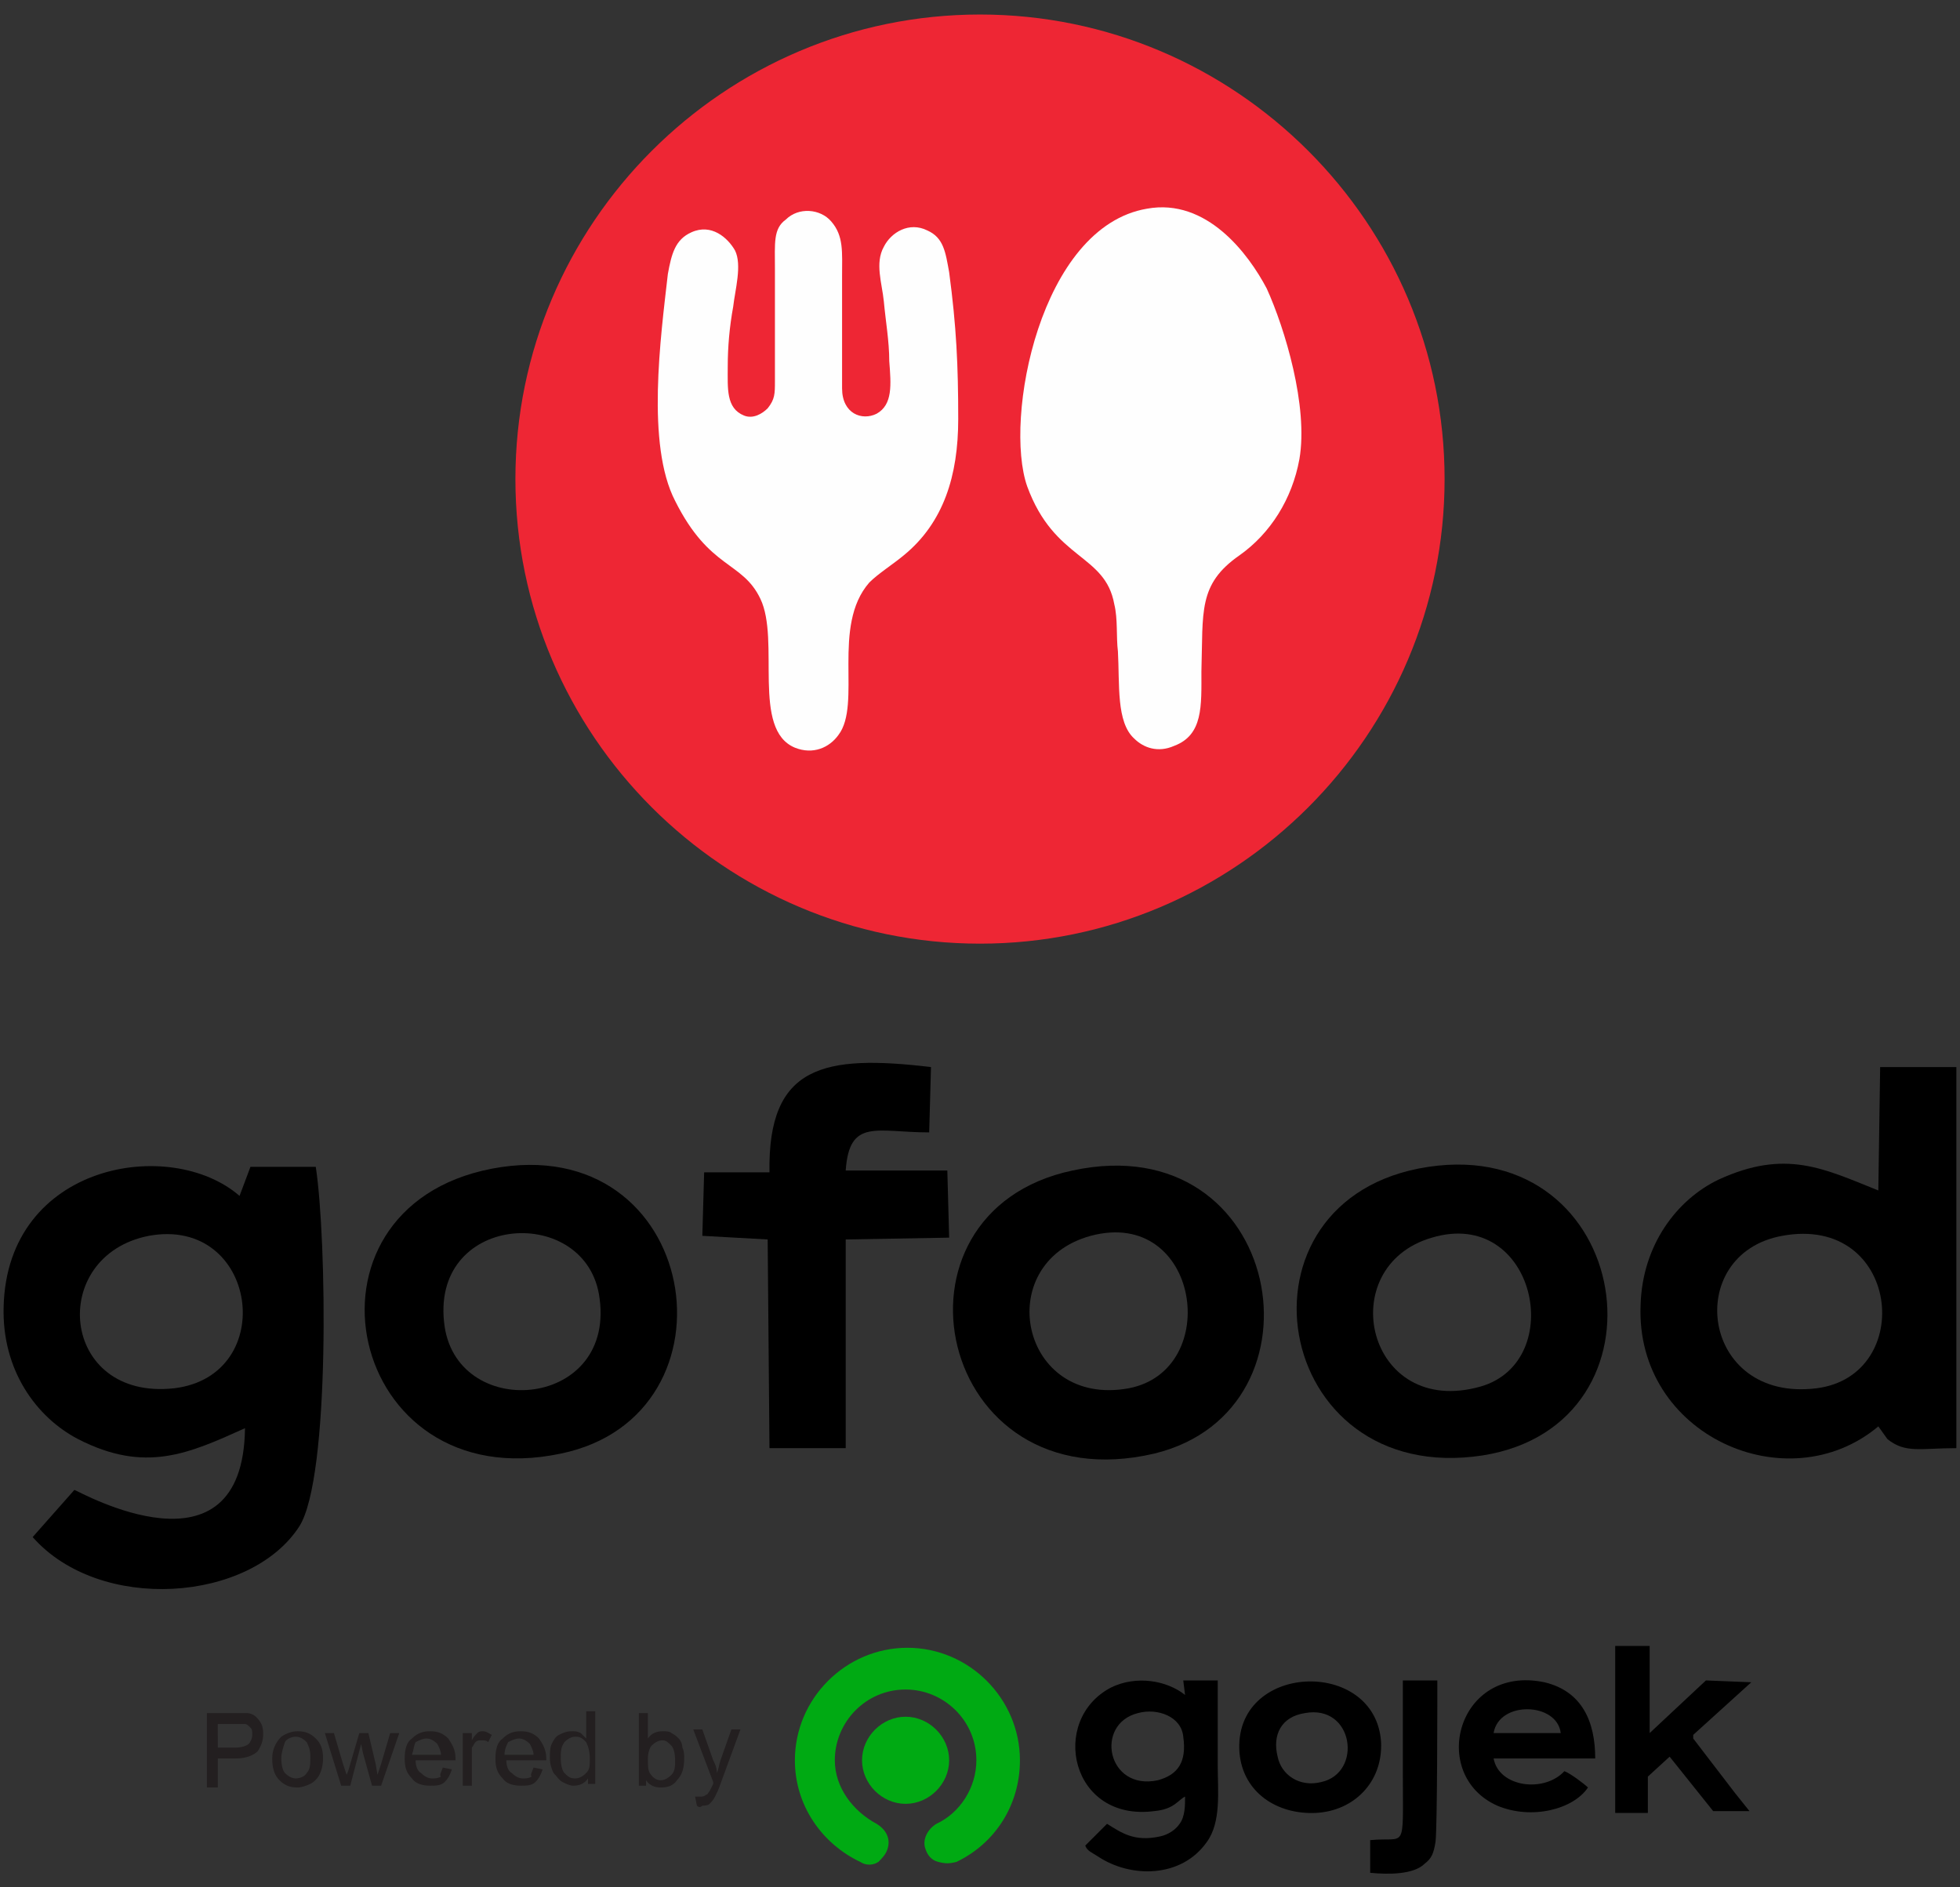
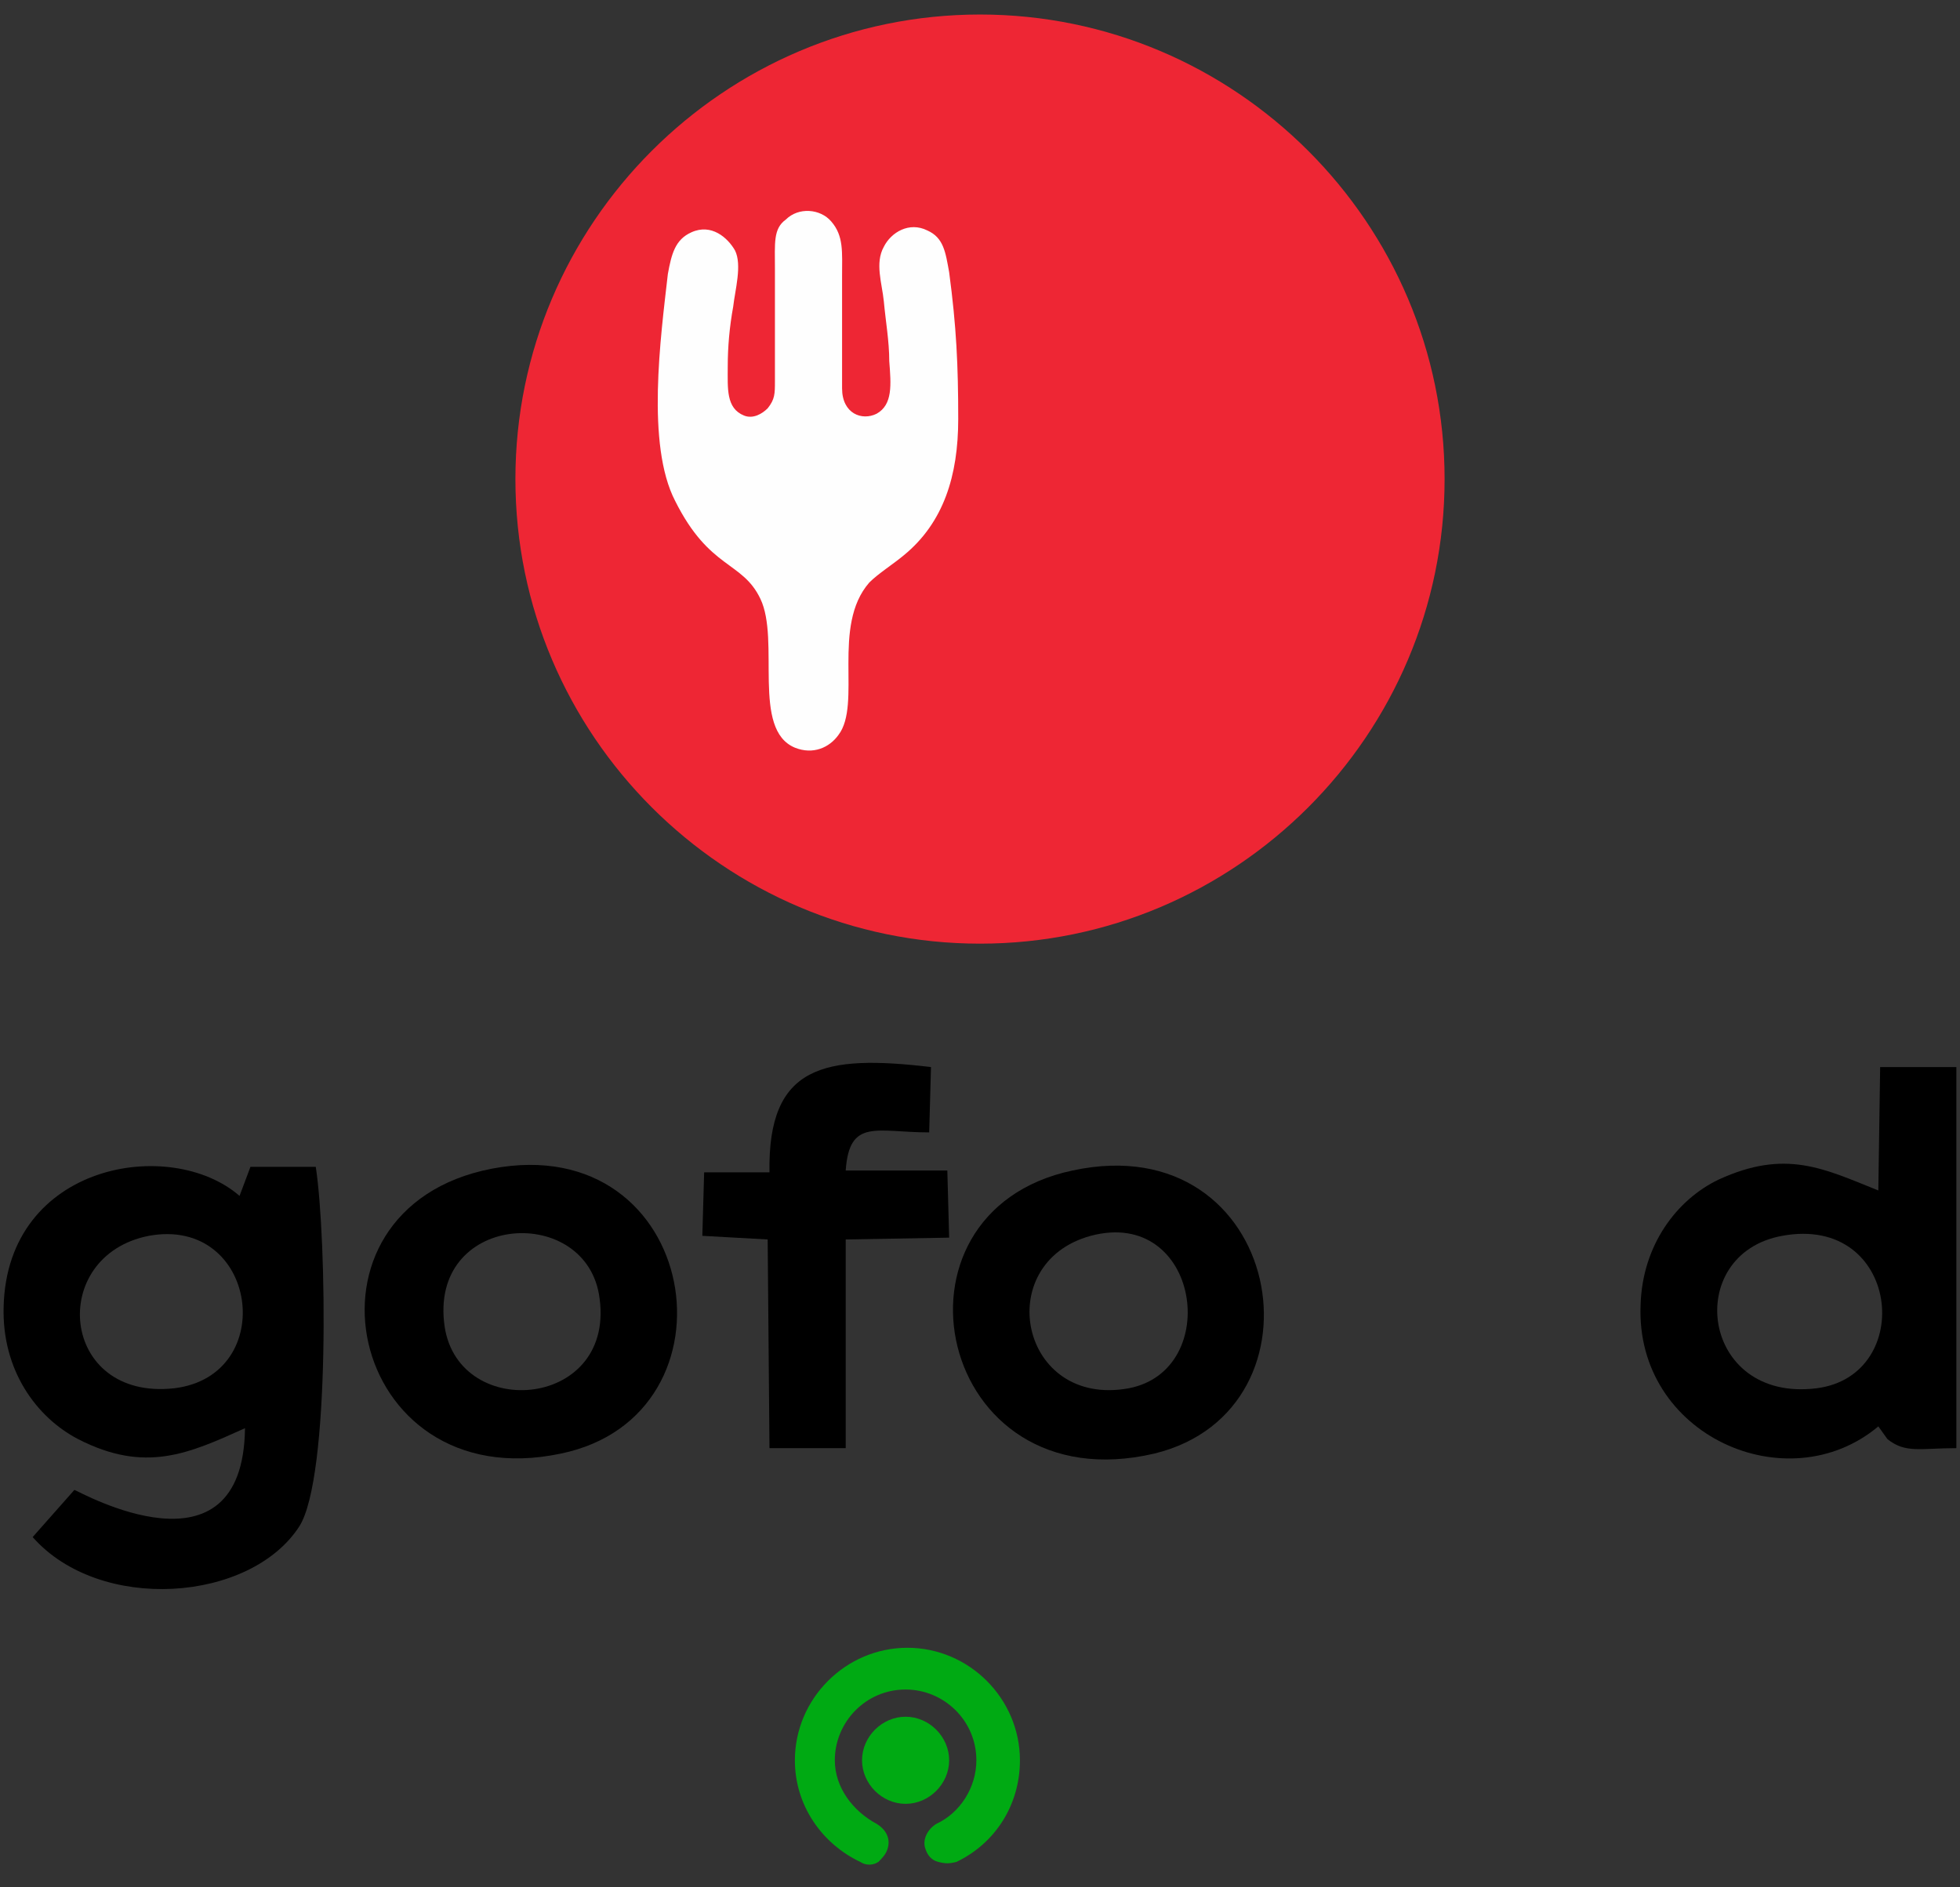
<svg xmlns="http://www.w3.org/2000/svg" version="1.1" id="Layer_1" x="0px" y="0px" viewBox="0 0 108 104" enable-background="new 0 0 108 104" xml:space="preserve">
  <rect x="0" y="0" width="108" height="104" fill="#333333" stroke="none" />
  <path fill-rule="evenodd" clip-rule="evenodd" fill="#EE2634" d="M54,0.8c14.1,0,25.6,11.5,25.6,25.6S68.1,52,54,52  S28.4,40.5,28.4,26.4S39.9,0.8,54,0.8L54,0.8z" />
-   <path fill-rule="evenodd" clip-rule="evenodd" fill="#FEFEFE" d="M63.2,11.5c-5.9,1-7.9,11.6-6.6,15.3c1.5,4.1,4.3,3.7,4.8,6.5  c0.2,0.8,0.1,1.8,0.2,2.6c0.1,1.8-0.1,3.9,0.9,4.8c0.5,0.5,1.3,0.8,2.2,0.4c1.6-0.6,1.5-2.2,1.5-4.1c0.1-3.3-0.2-4.8,2.1-6.4  c1.7-1.2,2.9-3.1,3.3-5.3c0.5-2.9-0.8-7.2-1.8-9.4C68.8,14,66.5,10.9,63.2,11.5L63.2,11.5z" />
  <path fill-rule="evenodd" clip-rule="evenodd" fill="#FEFEFE" d="M42.7,14.8V21c0,0.7,0,1-0.4,1.5c-0.3,0.3-0.8,0.6-1.3,0.4  c-1-0.4-0.9-1.5-0.9-2.7c0-1.1,0.1-2.2,0.3-3.3c0.1-0.9,0.5-2.3,0.1-3.1c-0.4-0.7-1.3-1.5-2.4-1c-0.9,0.4-1.1,1.2-1.3,2.3  c-0.4,3.5-1.2,9.4,0.4,12.5c1.9,3.8,3.7,3.3,4.7,5.4c1.1,2.3-0.5,7.2,1.9,8.2c1,0.4,1.9,0,2.4-0.7c1.3-1.7-0.4-6,1.7-8.4  c0.5-0.5,1.3-1,1.9-1.5c2.2-1.8,3-4.4,3-7.5c0-3-0.1-5.1-0.5-8.1c-0.2-1.1-0.3-1.9-1.2-2.3c-1-0.5-2,0.1-2.4,0.9c-0.5,0.9-0.1,2,0,3  c0.1,1.1,0.3,2.2,0.3,3.3c0.1,1.3,0.2,2.4-0.7,2.9c-0.8,0.4-1.9,0-1.9-1.4l0-6.2c0-1.3,0.1-2.2-0.6-3c-0.6-0.7-1.8-0.8-2.5-0.1  C42.6,12.6,42.7,13.4,42.7,14.8L42.7,14.8z" />
  <path fill-rule="evenodd" clip-rule="evenodd" d="M8.2,68.1c6-1.1,7.2,7.7,1.4,8.4C3.3,77.2,2.6,69.2,8.2,68.1L8.2,68.1z M13.5,78.7  c-0.1,8.6-9.1,3.5-9.4,3.4l-2.3,2.6c3.7,4.2,12,3.6,14.7-0.6c1.7-2.7,1.5-15.9,0.9-19.8l-3.6,0l-0.6,1.6C9.4,62.6,0.4,64.1,0.2,72  c-0.1,3.5,1.8,6.1,4.1,7.3C8,81.2,10.4,80.1,13.5,78.7L13.5,78.7z" />
  <path fill-rule="evenodd" clip-rule="evenodd" d="M98.2,68.1c6.5-1.2,7.4,7.7,1.9,8.4C93.7,77.3,92.7,69.1,98.2,68.1L98.2,68.1z   M103.5,65.6c-3-1.2-5.1-2.3-8.8-0.6c-2.3,1.1-4.2,3.6-4.3,6.9c-0.3,7.2,8.1,10.9,13.1,6.7l0.5,0.7c1,0.8,1.8,0.5,3.8,0.5l0-21  l-4.2,0L103.5,65.6L103.5,65.6z" />
  <path fill-rule="evenodd" clip-rule="evenodd" d="M24.5,73.1c-0.9-6.2,7.6-6.8,8.5-1.8C34.1,77.6,25.3,78.4,24.5,73.1L24.5,73.1z   M27.1,64.4c-11.4,2.2-8,18.2,3.8,15.7C41.1,78,38.6,62.2,27.1,64.4L27.1,64.4z" />
-   <path fill-rule="evenodd" clip-rule="evenodd" d="M78.9,68.2c5.7-1.7,7.5,6.8,2.7,8.2C75.3,78.2,73.4,69.8,78.9,68.2L78.9,68.2z   M78.7,64.3c-11.3,1.7-8.7,17.7,3,15.9C92.4,78.5,90,62.6,78.7,64.3L78.7,64.3z" />
  <path fill-rule="evenodd" clip-rule="evenodd" d="M60.1,68.1c6-1.6,7.3,7.4,2.1,8.4C56.2,77.6,54.6,69.6,60.1,68.1L60.1,68.1z   M59.1,64.5c-10.9,2.3-7.5,18.4,4.5,15.6C73.5,77.7,70.7,62,59.1,64.5L59.1,64.5z" />
  <path fill-rule="evenodd" clip-rule="evenodd" d="M42.4,64.6l-3.6,0l-0.1,3.5l3.6,0.2l0.1,11.5l4.2,0l0-11.5l5.7-0.1l-0.1-3.7  l-5.6,0c0.2-2.9,1.7-2.1,4.6-2.1l0.1-3.6C45.4,58.1,42.3,58.7,42.4,64.6L42.4,64.6z" />
-   <path fill="#231F20" d="M11.4,98.4v-4H13c0.3,0,0.5,0,0.6,0c0.2,0,0.4,0.1,0.5,0.2c0.1,0.1,0.2,0.2,0.3,0.4c0.1,0.2,0.1,0.4,0.1,0.6  c0,0.3-0.1,0.6-0.3,0.9c-0.2,0.2-0.6,0.4-1.2,0.4h-1v1.6H11.4L11.4,98.4z M12,96.3h1c0.3,0,0.6-0.1,0.7-0.2c0.1-0.1,0.2-0.3,0.2-0.5  c0-0.2,0-0.3-0.1-0.4c-0.1-0.1-0.2-0.2-0.3-0.2c-0.1,0-0.3,0-0.5,0h-1V96.3L12,96.3z M15,96.9c0-0.5,0.2-0.9,0.5-1.2  c0.3-0.2,0.6-0.3,0.9-0.3c0.4,0,0.7,0.1,1,0.4c0.3,0.3,0.4,0.6,0.4,1.1c0,0.4-0.1,0.7-0.2,0.9c-0.1,0.2-0.3,0.4-0.5,0.5  c-0.2,0.1-0.5,0.2-0.7,0.2c-0.4,0-0.7-0.1-1-0.4C15.1,97.8,15,97.4,15,96.9L15,96.9z M15.5,96.9c0,0.4,0.1,0.7,0.2,0.8  c0.2,0.2,0.4,0.3,0.6,0.3c0.2,0,0.5-0.1,0.6-0.3c0.2-0.2,0.2-0.5,0.2-0.9c0-0.4-0.1-0.6-0.2-0.8c-0.2-0.2-0.4-0.3-0.6-0.3  c-0.2,0-0.5,0.1-0.6,0.3C15.6,96.3,15.5,96.6,15.5,96.9L15.5,96.9z M18.8,98.4l-0.9-2.9h0.5l0.5,1.7l0.2,0.6c0,0,0.1-0.2,0.2-0.6  l0.5-1.7h0.5l0.4,1.7l0.1,0.6l0.2-0.6l0.5-1.7H22L21,98.4h-0.5l-0.5-1.8l-0.1-0.5l-0.6,2.3H18.8L18.8,98.4z M24.4,97.4l0.5,0.1  c-0.1,0.3-0.2,0.5-0.4,0.7c-0.2,0.2-0.5,0.2-0.8,0.2c-0.4,0-0.8-0.1-1-0.4c-0.3-0.3-0.4-0.6-0.4-1.1c0-0.5,0.1-0.9,0.4-1.1  c0.3-0.3,0.6-0.4,1-0.4c0.4,0,0.7,0.1,1,0.4c0.2,0.3,0.4,0.6,0.4,1.1c0,0,0,0.1,0,0.1h-2.2c0,0.3,0.1,0.6,0.3,0.7  c0.2,0.2,0.4,0.3,0.6,0.3c0.2,0,0.3,0,0.5-0.1C24.2,97.8,24.3,97.7,24.4,97.4L24.4,97.4z M22.7,96.7h1.6c0-0.2-0.1-0.4-0.2-0.6  c-0.2-0.2-0.4-0.3-0.6-0.3c-0.2,0-0.4,0.1-0.6,0.2C22.8,96.2,22.8,96.4,22.7,96.7L22.7,96.7z M25.5,98.4v-2.9H26v0.4  c0.1-0.2,0.2-0.3,0.3-0.4c0.1-0.1,0.2-0.1,0.3-0.1c0.2,0,0.3,0.1,0.5,0.2L26.9,96c-0.1-0.1-0.2-0.1-0.4-0.1c-0.1,0-0.2,0-0.3,0.1  c-0.1,0.1-0.1,0.2-0.2,0.3C26,96.5,26,96.7,26,96.9v1.5H25.5L25.5,98.4z M29.4,97.4l0.5,0.1c-0.1,0.3-0.2,0.5-0.4,0.7  c-0.2,0.2-0.5,0.2-0.8,0.2c-0.4,0-0.8-0.1-1-0.4c-0.3-0.3-0.4-0.6-0.4-1.1c0-0.5,0.1-0.9,0.4-1.1c0.3-0.3,0.6-0.4,1-0.4  c0.4,0,0.7,0.1,1,0.4c0.2,0.3,0.4,0.6,0.4,1.1c0,0,0,0.1,0,0.1h-2.2c0,0.3,0.1,0.6,0.3,0.7c0.2,0.2,0.4,0.3,0.6,0.3  c0.2,0,0.3,0,0.5-0.1C29.2,97.8,29.3,97.7,29.4,97.4L29.4,97.4z M27.8,96.7h1.6c0-0.2-0.1-0.4-0.2-0.6c-0.2-0.2-0.4-0.3-0.6-0.3  c-0.2,0-0.4,0.1-0.6,0.2C27.9,96.2,27.8,96.4,27.8,96.7L27.8,96.7z M32.4,98.4V98c-0.2,0.3-0.5,0.4-0.8,0.4c-0.2,0-0.4-0.1-0.6-0.2  c-0.2-0.1-0.3-0.3-0.5-0.5c-0.1-0.2-0.2-0.5-0.2-0.8c0-0.3,0-0.6,0.1-0.8c0.1-0.2,0.2-0.4,0.4-0.5c0.2-0.1,0.4-0.2,0.7-0.2  c0.2,0,0.3,0,0.5,0.1c0.1,0.1,0.2,0.2,0.3,0.3v-1.5h0.5v4H32.4L32.4,98.4z M30.9,96.9c0,0.4,0.1,0.7,0.2,0.8  c0.2,0.2,0.3,0.3,0.6,0.3c0.2,0,0.4-0.1,0.6-0.3c0.2-0.2,0.2-0.4,0.2-0.8c0-0.4-0.1-0.7-0.2-0.9c-0.2-0.2-0.3-0.3-0.6-0.3  c-0.2,0-0.4,0.1-0.6,0.3C30.9,96.3,30.9,96.5,30.9,96.9L30.9,96.9z M35.7,98.4h-0.5v-4h0.5v1.4c0.2-0.3,0.5-0.4,0.8-0.4  c0.2,0,0.4,0,0.5,0.1c0.2,0.1,0.3,0.2,0.4,0.3c0.1,0.1,0.2,0.3,0.2,0.5c0.1,0.2,0.1,0.4,0.1,0.6c0,0.5-0.1,0.9-0.4,1.2  c-0.2,0.3-0.5,0.4-0.9,0.4c-0.3,0-0.6-0.1-0.8-0.4V98.4L35.7,98.4z M35.7,96.9c0,0.4,0,0.6,0.1,0.8c0.2,0.3,0.4,0.4,0.6,0.4  c0.2,0,0.4-0.1,0.6-0.3c0.2-0.2,0.2-0.5,0.2-0.8c0-0.4-0.1-0.7-0.2-0.8c-0.2-0.2-0.3-0.3-0.5-0.3c-0.2,0-0.4,0.1-0.6,0.3  C35.8,96.3,35.7,96.6,35.7,96.9L35.7,96.9z M38.4,99.5l-0.1-0.5c0.1,0,0.2,0,0.3,0c0.1,0,0.2,0,0.3-0.1c0.1,0,0.1-0.1,0.2-0.2  c0,0,0.1-0.2,0.2-0.4c0,0,0-0.1,0-0.1l-1.1-2.9h0.5l0.6,1.7c0.1,0.2,0.2,0.4,0.2,0.7c0.1-0.2,0.1-0.4,0.2-0.7l0.6-1.7h0.5l-1.1,3  c-0.1,0.3-0.2,0.5-0.3,0.7c-0.1,0.2-0.2,0.3-0.3,0.4c-0.1,0.1-0.3,0.1-0.4,0.1C38.6,99.6,38.5,99.6,38.4,99.5L38.4,99.5z" />
-   <path fill-rule="evenodd" clip-rule="evenodd" d="M75.5,103.2c1,0.1,2.4,0.1,3-0.5c0.4-0.3,0.5-0.6,0.6-1.2c0.1-0.8,0.1-7.7,0.1-8.9  l-1.9,0c0,1.8,0,3.5,0,5.3c0,4.2,0.2,3.3-1.8,3.5V103.2L75.5,103.2z M62.7,94.4c1.1-0.3,2.4,0.2,2.5,1.3c0.2,1.4-0.3,2.1-1.4,2.4  C61,98.7,60.3,95,62.7,94.4L62.7,94.4z M71.9,94.4c2.7-0.5,3.2,3.3,0.9,3.8c-1.2,0.3-2.2-0.4-2.4-1.4C70.1,95.6,70.6,94.6,71.9,94.4  L71.9,94.4z M68.3,96.6c0.2,2.2,2.1,3.4,4.2,3.3c2.1-0.1,3.7-1.7,3.6-3.9C75.8,91.3,67.9,91.6,68.3,96.6L68.3,96.6z M65.3,93.4  c-1-0.8-2.7-1.1-4.1-0.4c-3.4,1.8-2.2,7.4,2.4,6.8c1.1-0.1,1.3-0.6,1.7-0.8c0,0.5,0,1.1-0.3,1.5c-0.2,0.3-0.6,0.6-1.1,0.7  c-1.4,0.3-2.1-0.2-2.9-0.7l-1.2,1.2c0.1,0.3,0.4,0.4,0.7,0.6c1.8,1.2,4.6,1.2,6-0.8c0.8-1.1,0.6-2.8,0.6-4.2c0-1.6,0-3.2,0-4.7  l-1.9,0L65.3,93.4L65.3,93.4z M82.3,95.5c0.3-1.8,3.5-1.7,3.7,0H82.3L82.3,95.5z M87.9,96.9c0-2-0.7-3.7-2.8-4.2  c-4.8-1-6.4,5.1-2.6,6.8c1.9,0.8,4.2,0.2,5-1c-0.2-0.2-1-0.8-1.3-0.9c-1.1,1.2-3.6,0.9-3.9-0.7L87.9,96.9L87.9,96.9z M93.3,95.6  l3.2-2.9L94,92.6l-3.1,2.9l0-4.8l-1.9,0l0,9.2h1.8l0-2l1.2-1.1l2.4,3l2,0l-0.8-1l-2.3-3L93.3,95.6L93.3,95.6z" />
  <path fill-rule="evenodd" clip-rule="evenodd" fill="#00AA13" d="M49.9,94.6c1.3,0,2.4,1.1,2.4,2.4c0,1.3-1.1,2.4-2.4,2.4  c-1.3,0-2.4-1.1-2.4-2.4C47.5,95.7,48.6,94.6,49.9,94.6L49.9,94.6z" />
  <path fill-rule="evenodd" clip-rule="evenodd" fill="#00AA13" d="M48.9,101.9L48.9,101.9c0.2-0.6-0.1-1.1-0.6-1.4  C47,99.8,46,98.5,46,97c0-2.1,1.7-3.9,3.9-3.9c2.1,0,3.9,1.7,3.9,3.9c0,1.5-0.9,2.9-2.2,3.5c-0.5,0.3-0.8,0.9-0.6,1.4l0,0  c0.1,0.3,0.3,0.6,0.7,0.7s0.6,0.1,1,0c2.1-1,3.5-3.1,3.5-5.6c0-3.4-2.8-6.2-6.2-6.2c-3.4,0-6.2,2.8-6.2,6.2c0,2.5,1.5,4.6,3.6,5.6  c0.3,0.2,0.7,0.2,1,0C48.6,102.4,48.8,102.2,48.9,101.9L48.9,101.9z" />
</svg>